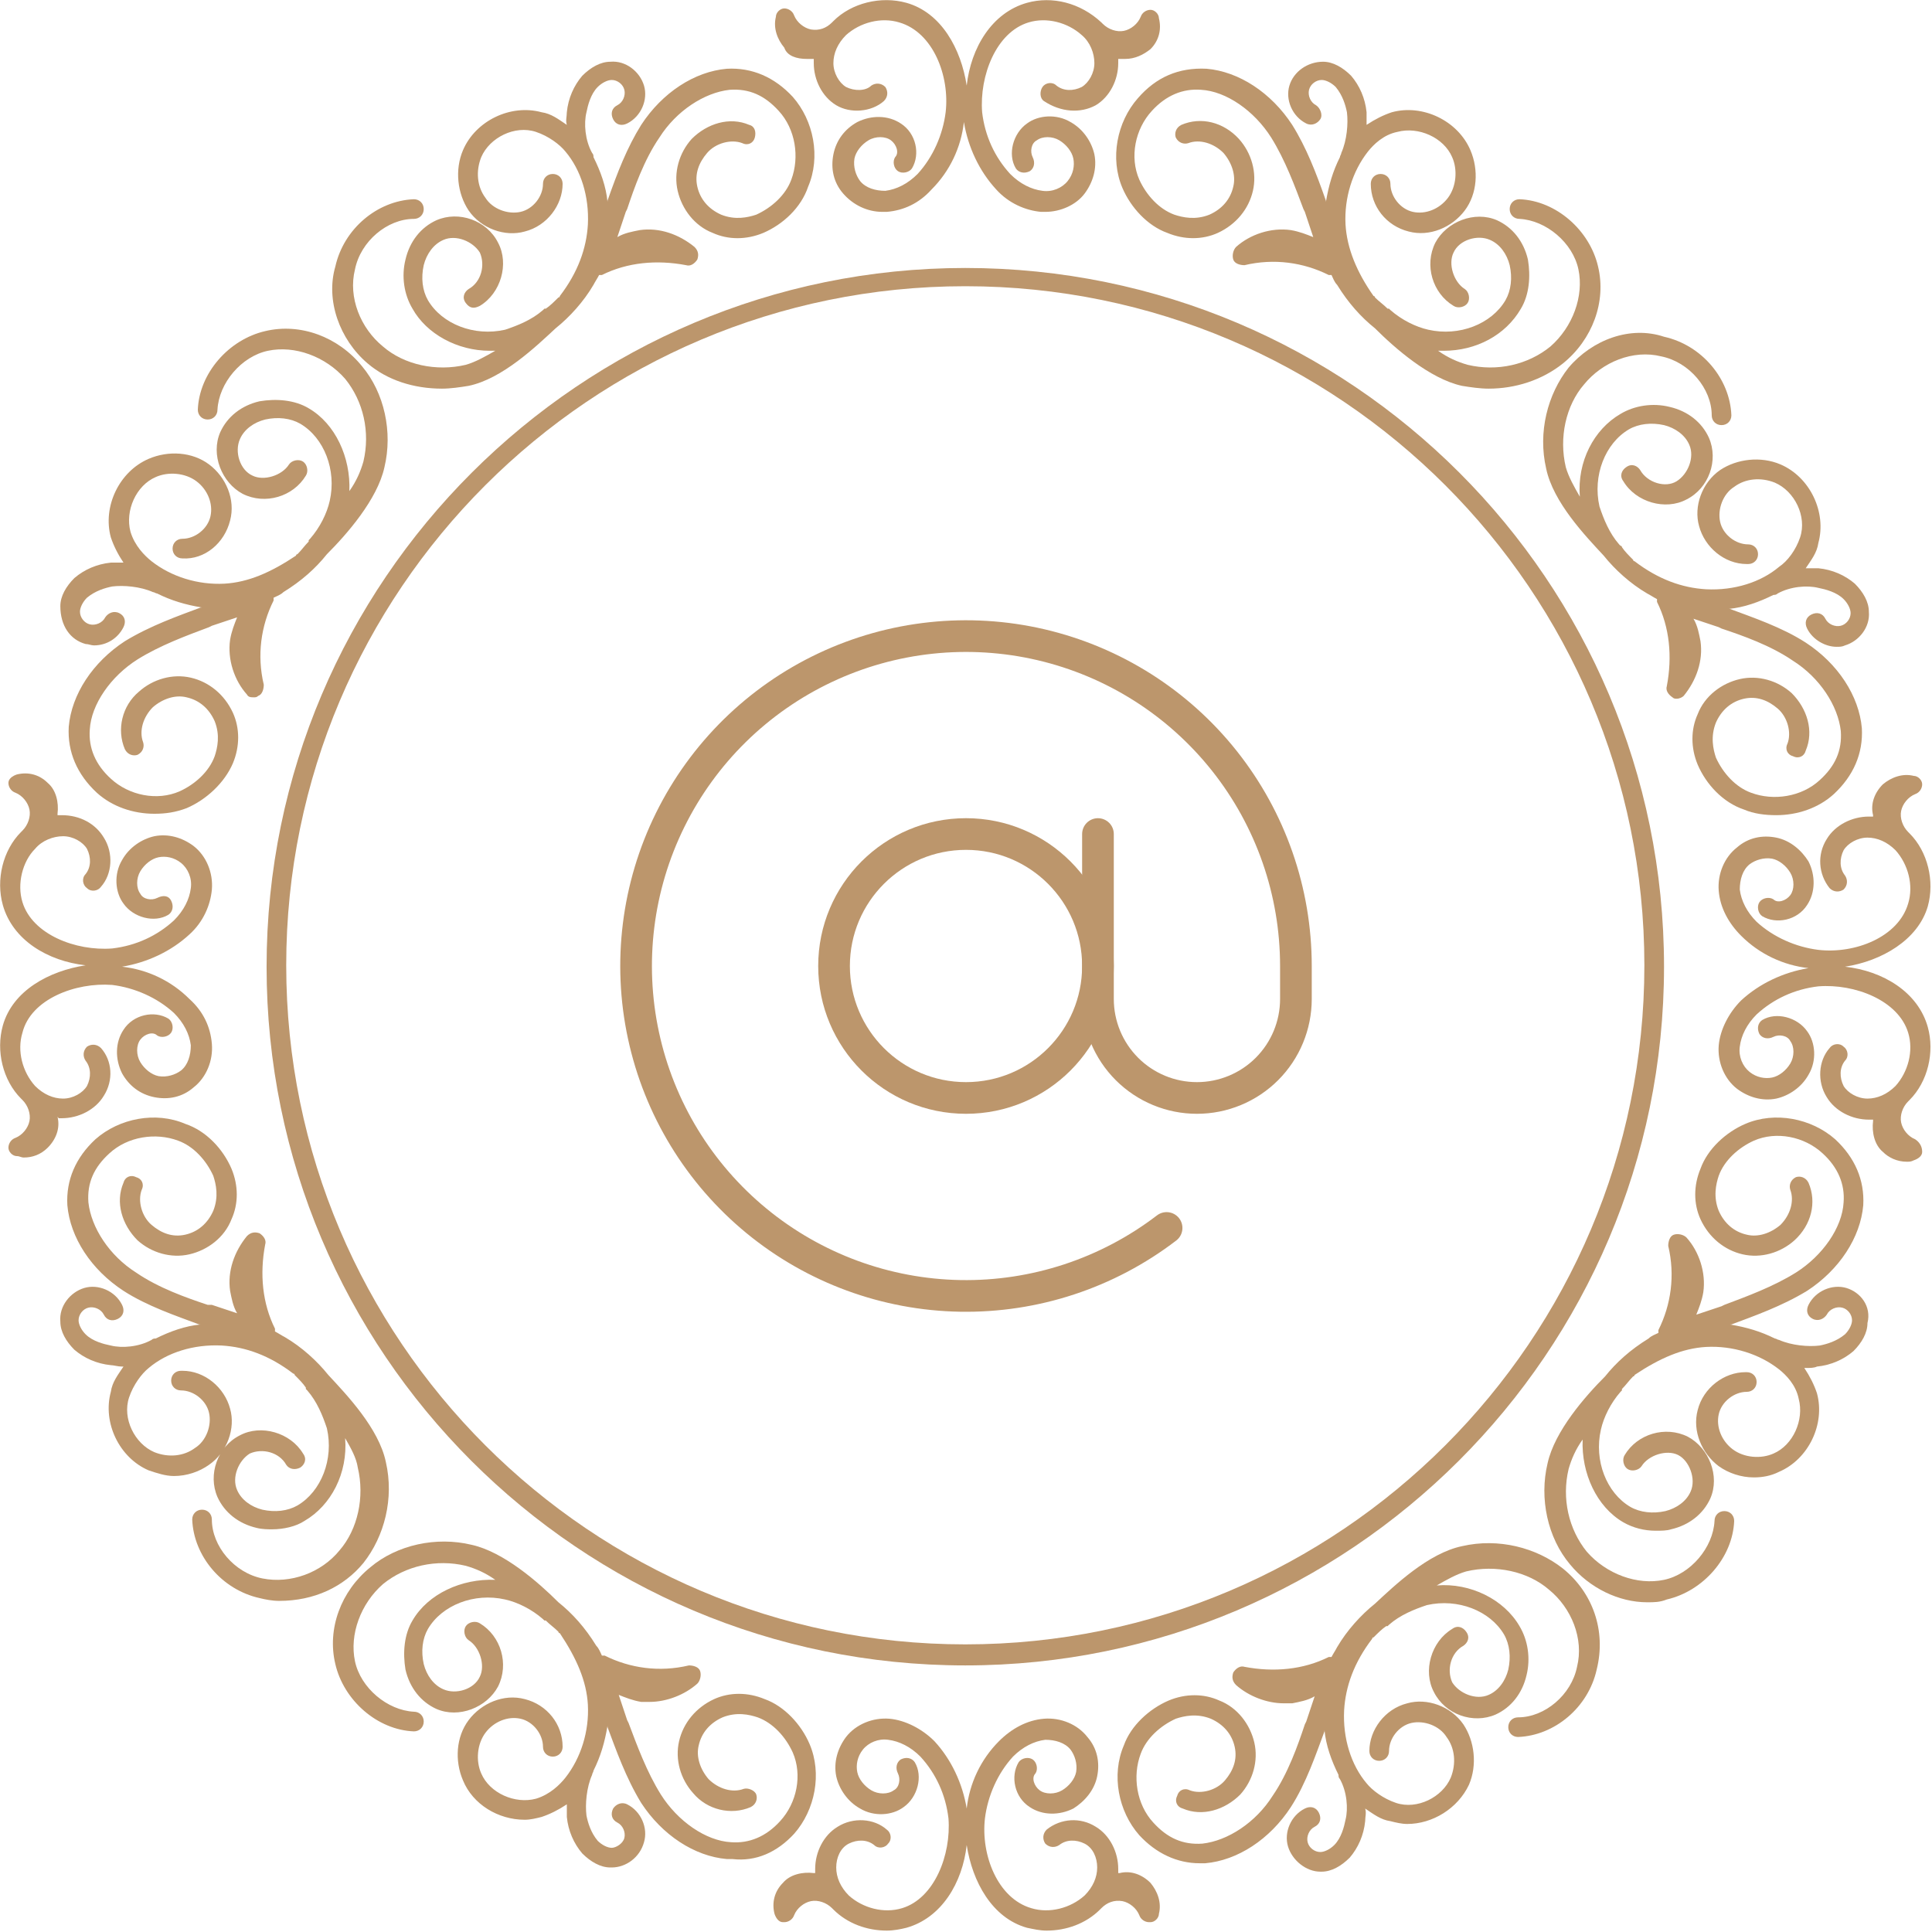
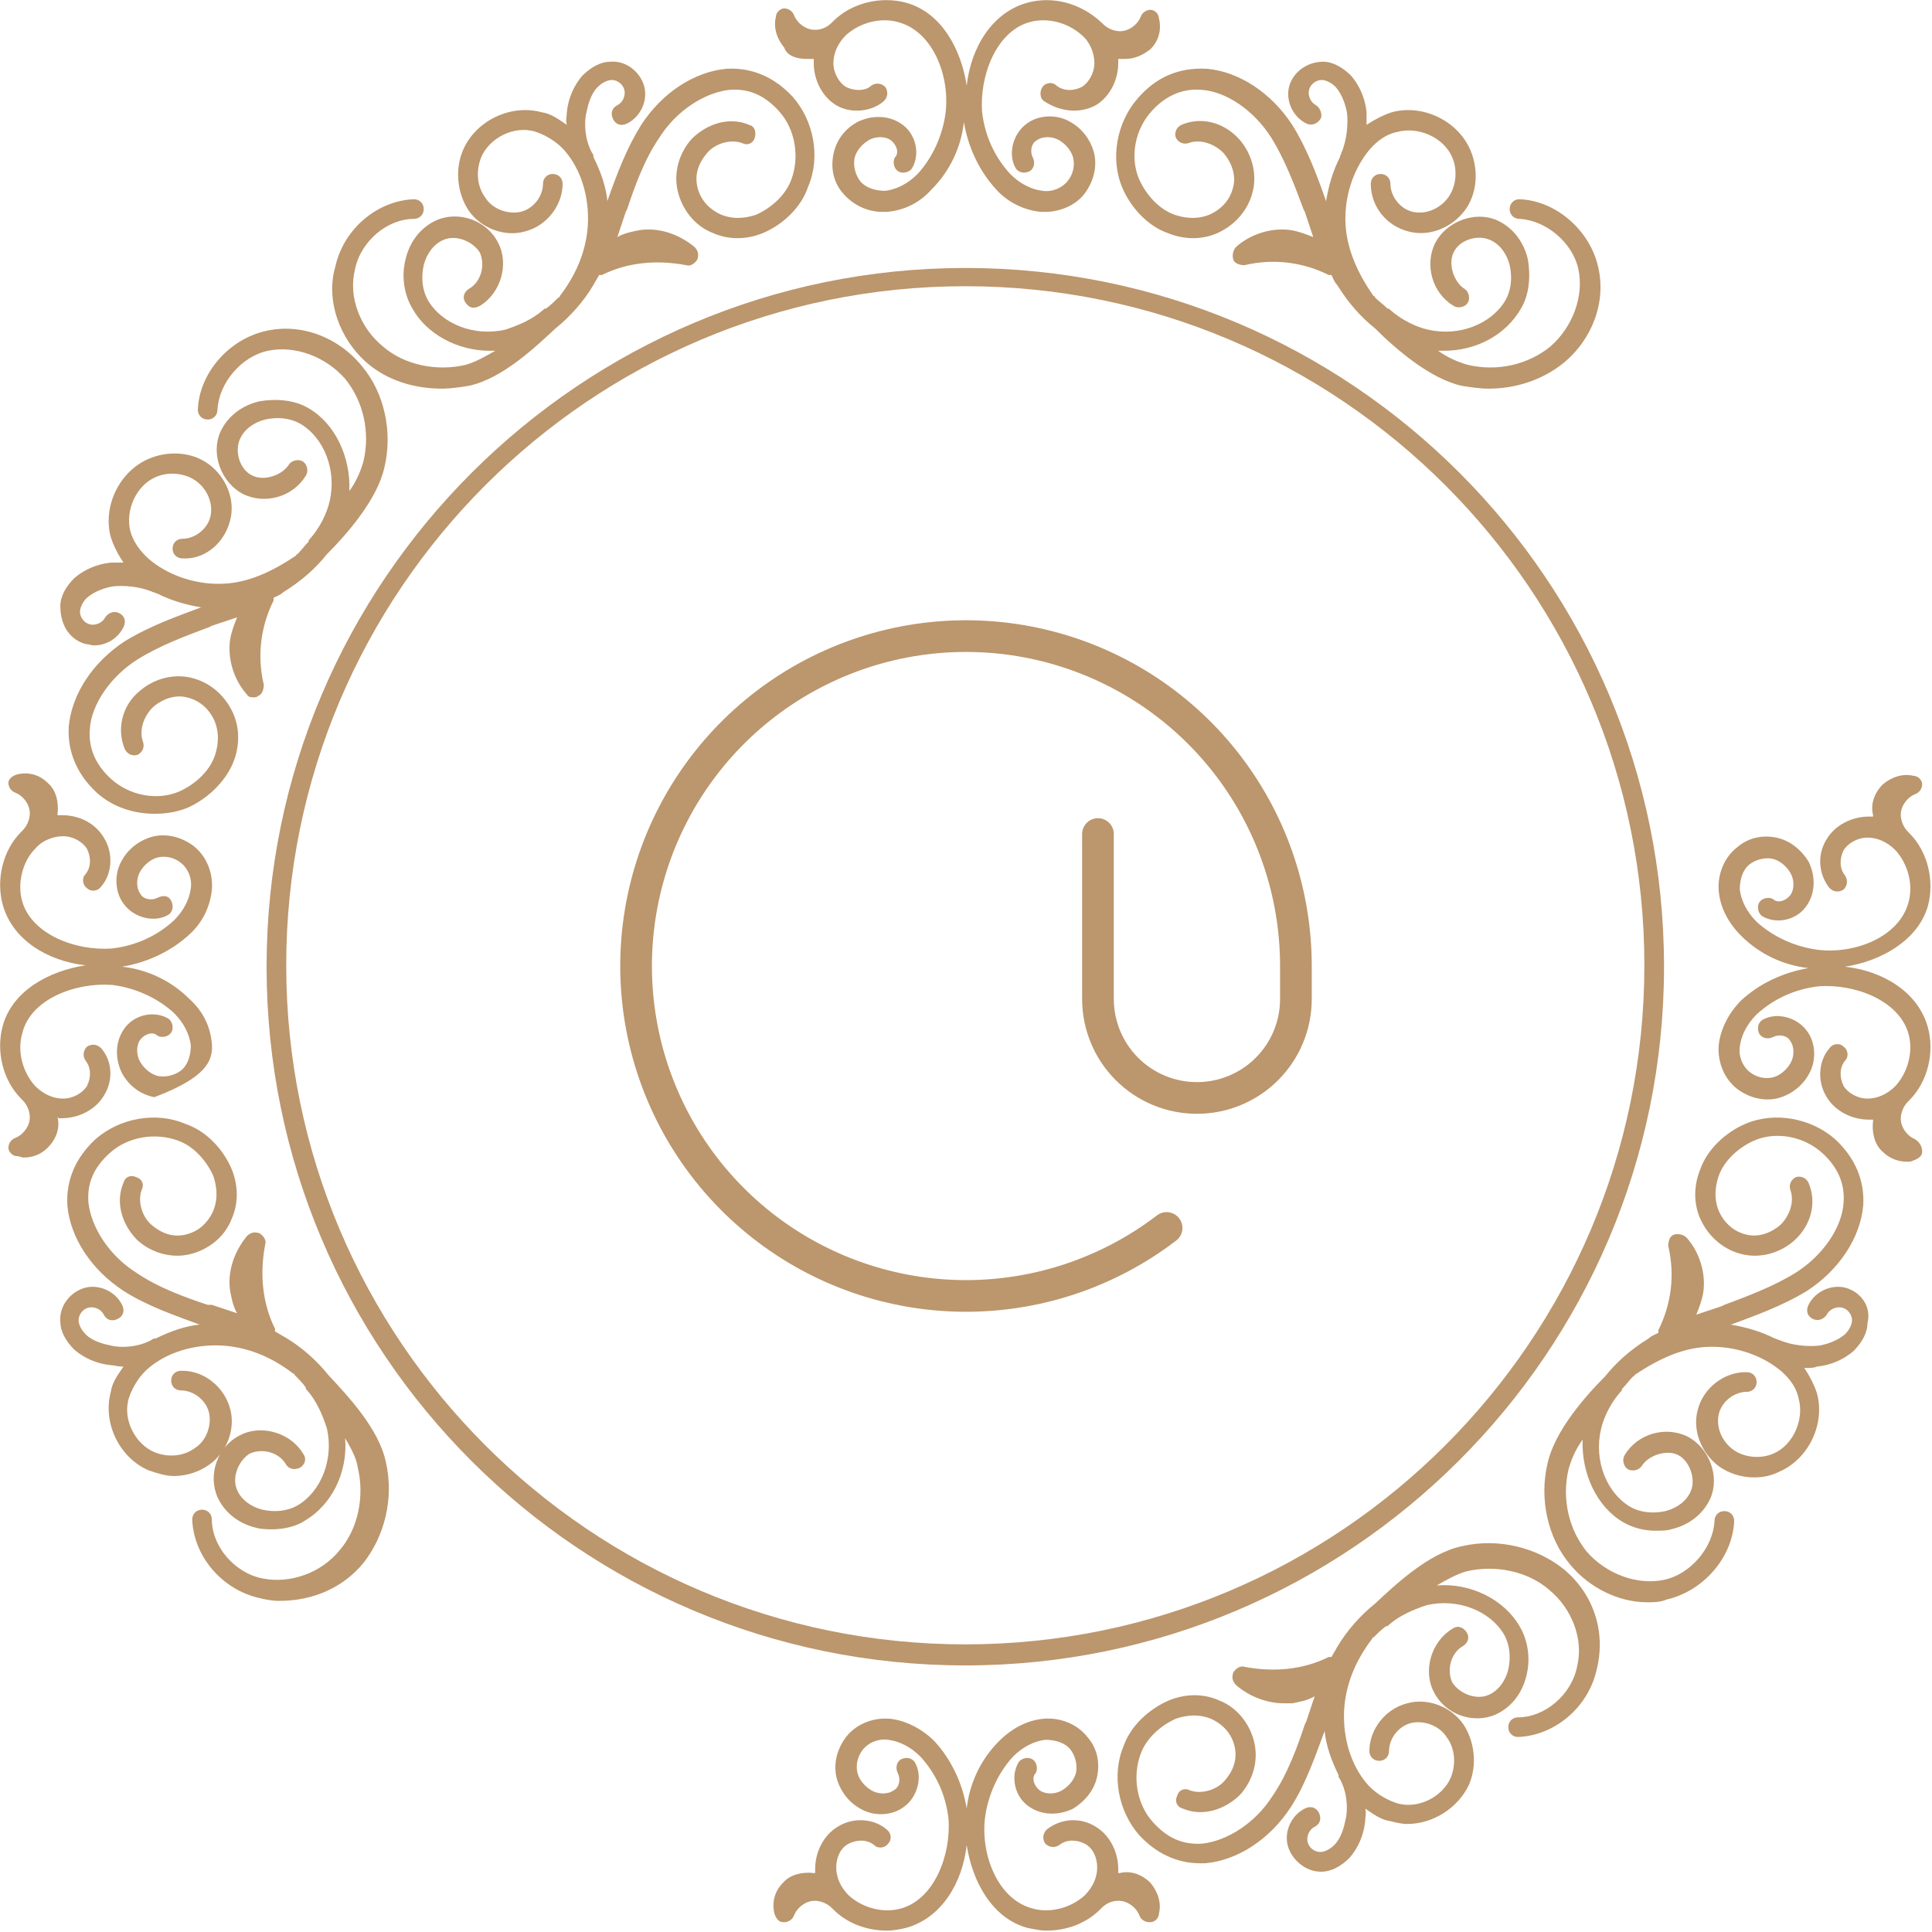
<svg xmlns="http://www.w3.org/2000/svg" width="122" height="122" viewBox="0 0 122 122" fill="none">
  <path d="M60.956 16.922C36.68 16.922 16.834 36.68 16.834 61.044C16.834 85.409 36.591 105.166 60.956 105.166C85.232 105.166 105.078 85.409 105.078 61.044C105.078 36.68 85.32 16.922 60.956 16.922ZM60.956 103.837C37.3 103.837 18.074 84.612 18.074 60.956C18.074 37.3 37.3 18.074 60.956 18.074C84.612 18.074 103.837 37.3 103.837 60.956C103.837 84.612 84.612 103.837 60.956 103.837Z" fill="#BC966C" />
-   <path d="M99.053 23.213C97.724 24.896 97.104 27.288 97.636 29.592C98.079 31.718 100.116 33.845 101.268 35.085C101.977 35.971 102.952 36.857 104.015 37.477C104.192 37.566 104.458 37.743 104.635 37.832C104.635 37.92 104.635 37.92 104.635 38.009C105.432 39.604 105.61 41.464 105.255 43.325C105.167 43.59 105.344 43.856 105.61 44.033C105.698 44.122 105.787 44.122 105.875 44.122C106.052 44.122 106.23 44.033 106.318 43.945C107.116 42.97 107.559 41.73 107.381 40.49C107.293 40.047 107.204 39.515 106.938 39.072C107.47 39.249 108.002 39.426 108.533 39.604L108.71 39.692C110.039 40.135 111.811 40.755 113.229 41.73C114.912 42.793 116.064 44.565 116.241 46.16C116.33 47.4 115.887 48.375 114.912 49.261C113.761 50.324 111.989 50.59 110.571 50.058C109.596 49.704 108.799 48.818 108.356 47.843C108.179 47.312 108.002 46.514 108.356 45.628C108.71 44.831 109.331 44.299 110.128 44.122C110.925 43.945 111.634 44.211 112.254 44.742C112.875 45.274 113.14 46.248 112.875 46.957C112.697 47.312 112.875 47.666 113.229 47.755C113.583 47.932 113.938 47.755 114.026 47.4C114.558 46.16 114.115 44.742 113.14 43.768C112.254 42.97 111.014 42.616 109.862 42.882C108.71 43.148 107.647 43.945 107.204 45.097C106.761 46.071 106.761 47.223 107.204 48.286C107.736 49.527 108.799 50.678 110.128 51.121C110.748 51.387 111.457 51.476 112.166 51.476C113.495 51.476 114.824 51.033 115.798 50.147C117.039 48.995 117.659 47.578 117.57 45.983C117.393 43.945 116.064 41.907 114.026 40.578C112.52 39.604 110.66 38.983 109.242 38.452H109.153C110.128 38.363 111.103 38.009 111.989 37.566C112.077 37.566 112.166 37.566 112.254 37.477C113.052 37.034 114.115 36.946 114.824 37.123C115.267 37.211 115.976 37.389 116.418 37.832C116.684 38.097 116.861 38.452 116.861 38.718C116.861 39.072 116.596 39.426 116.241 39.515C115.887 39.604 115.444 39.426 115.267 39.072C115.09 38.718 114.735 38.629 114.381 38.806C114.026 38.983 113.938 39.338 114.115 39.692C114.469 40.401 115.267 40.844 115.976 40.844C116.153 40.844 116.33 40.844 116.507 40.755C117.393 40.49 118.102 39.604 118.013 38.629C118.013 38.009 117.659 37.389 117.127 36.857C116.507 36.325 115.71 35.971 114.824 35.883C114.558 35.883 114.292 35.883 114.026 35.883C114.381 35.351 114.735 34.908 114.824 34.288C115.355 32.339 114.292 30.124 112.432 29.326C111.191 28.795 109.685 28.972 108.622 29.681C107.47 30.478 106.938 31.984 107.293 33.224C107.647 34.553 108.888 35.617 110.305 35.617C110.305 35.617 110.305 35.617 110.394 35.617C110.748 35.617 111.014 35.351 111.014 34.996C111.014 34.642 110.748 34.376 110.394 34.376C109.596 34.376 108.799 33.756 108.622 32.959C108.445 32.161 108.799 31.187 109.508 30.744C110.217 30.212 111.191 30.124 112.077 30.478C113.318 31.009 114.115 32.604 113.672 33.933C113.406 34.731 112.875 35.44 112.343 35.794C111.191 36.768 109.508 37.3 107.736 37.211C106.23 37.123 104.724 36.591 103.217 35.44C103.217 35.44 103.129 35.44 103.129 35.351C102.863 35.085 102.597 34.819 102.42 34.553C102.42 34.553 102.42 34.465 102.331 34.465L102.243 34.376C101.623 33.667 101.268 32.782 101.002 31.984C100.559 30.035 101.357 27.997 102.863 27.111C103.483 26.757 104.281 26.668 105.078 26.845C105.787 27.023 106.407 27.466 106.673 28.086C107.027 28.883 106.584 29.946 105.875 30.389C105.167 30.832 104.015 30.478 103.572 29.681C103.395 29.415 103.04 29.238 102.686 29.503C102.42 29.681 102.243 30.035 102.509 30.389C103.306 31.718 105.167 32.25 106.495 31.541C107.913 30.832 108.533 29.06 107.913 27.643C107.47 26.668 106.584 25.959 105.432 25.694C104.369 25.428 103.217 25.605 102.331 26.137C100.648 27.111 99.585 29.149 99.762 31.364C99.408 30.744 99.053 30.124 98.876 29.503C98.433 27.643 98.876 25.605 100.028 24.276C101.18 22.858 103.129 22.061 104.901 22.504C106.673 22.858 108.09 24.542 108.09 26.225C108.09 26.58 108.356 26.845 108.71 26.845C109.065 26.845 109.331 26.58 109.331 26.225C109.242 23.922 107.47 21.795 105.078 21.264C102.952 20.555 100.559 21.441 99.053 23.213Z" fill="#BC966C" />
  <path d="M120.937 71.942C120.494 71.765 120.14 71.322 120.051 70.879C119.962 70.436 120.14 69.904 120.494 69.55L120.583 69.461C121.734 68.309 122.177 66.449 121.734 64.854C121.114 62.639 118.899 61.31 116.507 61.044C118.811 60.69 121.114 59.361 121.734 57.235C122.177 55.64 121.734 53.779 120.583 52.627L120.494 52.539C120.14 52.184 119.962 51.653 120.051 51.21C120.14 50.767 120.494 50.324 120.937 50.147C121.203 50.058 121.38 49.792 121.38 49.526C121.38 49.261 121.114 48.995 120.848 48.995C120.14 48.818 119.431 49.084 118.899 49.526C118.368 50.058 118.102 50.767 118.279 51.476V51.564C118.19 51.564 118.102 51.564 118.013 51.564C116.95 51.564 115.887 52.096 115.355 52.982C114.735 53.956 114.824 55.197 115.532 56.083C115.798 56.349 116.153 56.349 116.418 56.171C116.684 55.906 116.684 55.551 116.507 55.285C116.153 54.843 116.153 54.222 116.418 53.691C116.684 53.248 117.304 52.893 117.925 52.893C118.545 52.893 119.165 53.159 119.697 53.691C120.494 54.577 120.848 55.906 120.494 57.057C119.874 59.184 117.127 60.247 114.824 59.981C113.406 59.804 111.988 59.184 110.925 58.209C110.305 57.589 109.951 56.88 109.862 56.171C109.862 55.551 110.039 54.931 110.482 54.577C110.837 54.311 111.368 54.134 111.9 54.222C112.343 54.311 112.786 54.665 113.052 55.108C113.317 55.551 113.317 56.171 113.052 56.526C112.786 56.88 112.254 57.057 111.988 56.792C111.723 56.614 111.28 56.703 111.103 56.969C110.925 57.235 111.014 57.678 111.28 57.855C112.166 58.386 113.495 58.121 114.115 57.146C114.646 56.349 114.646 55.285 114.203 54.4C113.76 53.691 113.052 53.071 112.166 52.893C111.28 52.716 110.394 52.893 109.685 53.514C108.888 54.134 108.445 55.197 108.533 56.26C108.622 57.323 109.153 58.298 109.951 59.095C111.103 60.247 112.609 60.956 114.203 61.133C112.609 61.399 111.103 62.108 109.951 63.171C109.153 63.968 108.622 65.031 108.533 66.006C108.445 67.069 108.888 68.132 109.685 68.752C110.394 69.284 111.28 69.55 112.166 69.373C112.963 69.195 113.76 68.664 114.203 67.866C114.735 66.98 114.646 65.829 114.115 65.12C113.495 64.234 112.166 63.88 111.28 64.411C111.014 64.588 110.925 64.943 111.103 65.297C111.28 65.563 111.634 65.651 111.988 65.474C112.343 65.297 112.874 65.386 113.052 65.74C113.317 66.094 113.317 66.715 113.052 67.158C112.786 67.601 112.343 67.955 111.9 68.044C111.457 68.132 110.925 68.044 110.482 67.689C110.039 67.335 109.774 66.715 109.862 66.094C109.951 65.386 110.305 64.677 110.925 64.057C111.988 63.082 113.317 62.462 114.824 62.285C117.127 62.108 119.874 63.171 120.494 65.209C120.848 66.36 120.494 67.689 119.697 68.575C119.165 69.107 118.545 69.373 117.925 69.373C117.304 69.373 116.684 69.018 116.418 68.575C116.153 68.044 116.153 67.423 116.507 66.98C116.773 66.715 116.684 66.272 116.418 66.094C116.153 65.829 115.71 65.917 115.532 66.183C114.824 66.98 114.735 68.309 115.355 69.284C115.887 70.17 116.95 70.702 118.013 70.702C118.102 70.702 118.19 70.702 118.279 70.702V70.79C118.19 71.499 118.368 72.296 118.899 72.739C119.254 73.094 119.785 73.359 120.405 73.359C120.583 73.359 120.671 73.359 120.848 73.271C121.114 73.182 121.38 73.005 121.38 72.739C121.38 72.385 121.203 72.119 120.937 71.942Z" fill="#BC966C" />
  <path d="M116.596 81.333C115.71 81.068 114.646 81.511 114.203 82.397C114.026 82.751 114.115 83.105 114.469 83.283C114.824 83.46 115.178 83.283 115.355 83.017C115.532 82.662 115.975 82.485 116.33 82.574C116.684 82.662 116.95 83.017 116.95 83.371C116.95 83.637 116.773 83.991 116.507 84.257C115.975 84.7 115.355 84.877 114.912 84.966C114.203 85.055 113.14 84.966 112.343 84.612C112.254 84.612 112.166 84.523 112.077 84.523C111.191 84.08 110.305 83.814 109.242 83.637H109.331C110.748 83.105 112.52 82.485 114.115 81.511C116.153 80.182 117.482 78.144 117.659 76.106C117.747 74.511 117.127 73.094 115.887 71.942C114.381 70.613 112.077 70.17 110.217 70.967C108.976 71.499 107.824 72.562 107.381 73.803C106.938 74.866 106.938 76.017 107.381 76.992C107.913 78.144 108.888 78.941 110.039 79.207C111.191 79.473 112.432 79.118 113.318 78.321C114.381 77.347 114.735 75.929 114.203 74.689C114.026 74.334 113.672 74.246 113.406 74.334C113.052 74.511 112.963 74.866 113.052 75.132C113.317 75.84 113.052 76.726 112.432 77.347C111.811 77.878 111.014 78.144 110.305 77.967C109.508 77.79 108.888 77.258 108.533 76.46C108.179 75.575 108.356 74.777 108.533 74.246C108.888 73.271 109.774 72.474 110.748 72.031C112.166 71.41 113.938 71.765 115.089 72.828C116.064 73.714 116.507 74.777 116.418 75.929C116.33 77.524 115.089 79.296 113.406 80.359C111.989 81.245 110.305 81.865 108.888 82.397L108.71 82.485C108.179 82.662 107.647 82.84 107.116 83.017C107.293 82.574 107.47 82.131 107.559 81.599C107.736 80.359 107.293 79.03 106.495 78.144C106.318 77.967 105.964 77.878 105.698 77.967C105.432 78.055 105.344 78.41 105.344 78.675C105.787 80.536 105.521 82.397 104.723 83.991C104.723 84.08 104.723 84.08 104.723 84.169C104.546 84.257 104.28 84.346 104.103 84.523C102.951 85.232 102.065 86.029 101.357 86.915C100.116 88.156 98.167 90.371 97.724 92.408C97.193 94.623 97.724 97.104 99.142 98.787C100.382 100.294 102.243 101.179 104.015 101.179C104.458 101.179 104.812 101.179 105.255 101.002C107.559 100.471 109.419 98.344 109.508 96.041C109.508 95.686 109.242 95.421 108.888 95.421C108.533 95.421 108.267 95.686 108.267 96.041C108.179 97.724 106.761 99.407 105.078 99.762C103.394 100.116 101.445 99.407 100.205 97.99C99.053 96.572 98.61 94.623 99.053 92.763C99.23 92.142 99.496 91.522 99.939 90.902C99.85 93.028 100.825 95.155 102.508 96.129C103.129 96.484 103.837 96.661 104.546 96.661C104.901 96.661 105.255 96.661 105.521 96.572C106.673 96.307 107.559 95.598 108.002 94.623C108.622 93.206 107.913 91.434 106.584 90.725C105.166 90.016 103.394 90.548 102.597 91.877C102.42 92.142 102.508 92.585 102.774 92.763C103.04 92.94 103.483 92.851 103.66 92.585C104.103 91.877 105.255 91.522 105.964 91.877C106.673 92.231 107.116 93.383 106.761 94.18C106.495 94.8 105.875 95.243 105.166 95.421C104.369 95.598 103.572 95.509 102.951 95.155C101.445 94.269 100.648 92.231 101.091 90.282C101.268 89.484 101.711 88.599 102.331 87.89L102.42 87.801V87.713C102.686 87.447 102.863 87.181 103.129 86.915C103.129 86.915 103.217 86.915 103.217 86.826C104.812 85.763 106.23 85.143 107.736 85.055C109.419 84.966 111.103 85.498 112.343 86.472C112.786 86.826 113.406 87.447 113.583 88.333C113.938 89.662 113.229 91.257 111.989 91.788C111.191 92.142 110.128 92.054 109.419 91.522C108.71 90.991 108.356 90.105 108.533 89.307C108.71 88.51 109.508 87.89 110.305 87.89C110.66 87.89 110.925 87.624 110.925 87.269C110.925 86.915 110.66 86.649 110.305 86.649C110.305 86.649 110.305 86.649 110.217 86.649C108.888 86.649 107.559 87.624 107.204 89.041C106.85 90.371 107.47 91.788 108.533 92.585C109.153 93.028 109.951 93.294 110.748 93.294C111.28 93.294 111.811 93.206 112.343 92.94C114.203 92.142 115.267 89.927 114.735 87.978C114.558 87.447 114.292 86.915 113.938 86.384H114.026C114.292 86.384 114.558 86.384 114.735 86.295C115.621 86.206 116.418 85.852 117.039 85.32C117.57 84.789 117.925 84.169 117.925 83.548C118.19 82.485 117.482 81.599 116.596 81.333Z" fill="#BC966C" />
  <path d="M5.405 40.667C5.582 40.667 5.759 40.755 5.936 40.755C6.734 40.755 7.442 40.312 7.797 39.604C7.974 39.249 7.885 38.895 7.531 38.718C7.177 38.541 6.822 38.718 6.645 38.983C6.468 39.338 6.025 39.515 5.67 39.426C5.316 39.338 5.05 38.983 5.05 38.629C5.05 38.363 5.227 38.009 5.493 37.743C6.025 37.3 6.645 37.123 7.088 37.034C7.797 36.946 8.86 37.034 9.657 37.389C9.746 37.389 9.835 37.477 9.923 37.477C10.809 37.92 11.695 38.186 12.758 38.363H12.67C11.252 38.895 9.48 39.515 7.885 40.49C5.848 41.819 4.519 43.856 4.341 45.894C4.253 47.489 4.873 48.907 6.113 50.058C7.088 50.944 8.417 51.387 9.746 51.387C10.455 51.387 11.075 51.299 11.784 51.033C13.024 50.501 14.176 49.438 14.707 48.198C15.15 47.135 15.15 45.983 14.707 45.008C14.176 43.856 13.201 43.059 12.05 42.793C10.898 42.527 9.657 42.882 8.771 43.679C7.708 44.565 7.354 46.071 7.885 47.312C8.063 47.666 8.417 47.755 8.683 47.666C9.037 47.489 9.126 47.135 9.037 46.869C8.771 46.16 9.037 45.274 9.657 44.654C10.277 44.122 11.075 43.856 11.784 44.034C12.581 44.211 13.201 44.742 13.556 45.54C13.91 46.426 13.733 47.223 13.556 47.755C13.201 48.729 12.315 49.527 11.341 49.97C9.923 50.59 8.151 50.236 6.999 49.172C6.025 48.286 5.582 47.223 5.67 46.071C5.759 44.477 6.999 42.705 8.683 41.641C10.1 40.755 11.784 40.135 13.201 39.604L13.378 39.515C13.91 39.338 14.442 39.161 14.973 38.983C14.796 39.426 14.619 39.87 14.53 40.401C14.353 41.641 14.796 42.97 15.593 43.856C15.682 44.034 15.859 44.034 16.036 44.034C16.125 44.034 16.214 44.034 16.302 43.945C16.568 43.856 16.657 43.502 16.657 43.236C16.214 41.376 16.479 39.515 17.277 37.92C17.277 37.832 17.277 37.832 17.277 37.743C17.454 37.654 17.72 37.566 17.897 37.389C19.049 36.68 19.935 35.883 20.643 34.996C21.884 33.756 23.833 31.541 24.276 29.503C24.808 27.288 24.276 24.808 22.858 23.124C21.352 21.264 18.96 20.378 16.745 20.909C14.442 21.441 12.581 23.567 12.492 25.871C12.492 26.225 12.758 26.491 13.113 26.491C13.467 26.491 13.733 26.225 13.733 25.871C13.821 24.188 15.239 22.504 16.922 22.15C18.606 21.795 20.555 22.504 21.795 23.922C22.947 25.339 23.39 27.288 22.947 29.149C22.77 29.769 22.504 30.389 22.061 31.01C22.15 28.883 21.175 26.757 19.492 25.782C18.606 25.251 17.454 25.162 16.391 25.339C15.239 25.605 14.353 26.314 13.91 27.288C13.29 28.706 13.999 30.478 15.328 31.187C16.745 31.896 18.517 31.364 19.314 30.035C19.492 29.769 19.403 29.326 19.137 29.149C18.872 28.972 18.429 29.061 18.251 29.326C17.808 30.035 16.657 30.389 15.948 30.035C15.15 29.681 14.796 28.529 15.15 27.732C15.416 27.111 16.036 26.668 16.745 26.491C17.543 26.314 18.34 26.402 18.96 26.757C20.466 27.643 21.264 29.681 20.821 31.63C20.643 32.427 20.201 33.313 19.58 34.022L19.492 34.111V34.199C19.226 34.465 19.049 34.731 18.783 34.996C18.783 34.996 18.694 34.996 18.694 35.085C17.1 36.148 15.682 36.769 14.176 36.857C12.492 36.946 10.809 36.414 9.569 35.44C9.126 35.085 8.506 34.465 8.24 33.579C7.885 32.25 8.594 30.655 9.835 30.124C10.632 29.769 11.695 29.858 12.404 30.389C13.113 30.921 13.467 31.807 13.29 32.604C13.113 33.402 12.315 34.022 11.518 34.022C11.164 34.022 10.898 34.288 10.898 34.642C10.898 34.996 11.164 35.262 11.518 35.262C12.935 35.351 14.176 34.288 14.53 32.87C14.885 31.541 14.264 30.124 13.201 29.326C12.138 28.529 10.632 28.44 9.392 28.972C7.531 29.769 6.468 31.984 6.999 33.933C7.177 34.465 7.442 34.996 7.797 35.528C7.531 35.528 7.177 35.528 6.999 35.528C6.113 35.617 5.316 35.971 4.696 36.503C4.164 37.034 3.81 37.654 3.81 38.275C3.81 39.515 4.43 40.401 5.405 40.667Z" fill="#BC966C" />
-   <path d="M3.633 70.613C3.721 70.613 3.81 70.613 3.898 70.613C4.962 70.613 6.025 70.081 6.556 69.195C7.177 68.221 7.088 66.98 6.379 66.183C6.113 65.917 5.759 65.917 5.493 66.094C5.227 66.36 5.227 66.715 5.405 66.98C5.759 67.423 5.759 68.043 5.493 68.575C5.227 69.018 4.607 69.373 3.987 69.373C3.367 69.373 2.747 69.107 2.215 68.575C1.418 67.689 1.063 66.36 1.418 65.208C1.949 63.082 4.784 62.019 7.088 62.196C8.506 62.373 9.923 62.993 10.986 63.968C11.607 64.588 11.961 65.297 12.05 66.006C12.05 66.626 11.872 67.246 11.429 67.601C11.075 67.866 10.543 68.043 10.012 67.955C9.569 67.866 9.126 67.512 8.86 67.069C8.594 66.626 8.594 66.006 8.86 65.651C9.126 65.297 9.657 65.12 9.923 65.386C10.189 65.563 10.632 65.474 10.809 65.208C10.986 64.943 10.898 64.5 10.632 64.322C9.746 63.791 8.417 64.057 7.797 65.031C7.265 65.829 7.265 66.892 7.708 67.778C8.151 68.575 8.86 69.107 9.746 69.284C10.632 69.461 11.518 69.284 12.227 68.664C13.024 68.043 13.467 66.98 13.379 65.917C13.29 64.854 12.847 63.879 11.961 63.082C10.809 61.93 9.303 61.221 7.708 61.044C9.303 60.779 10.809 60.07 11.961 59.007C12.847 58.209 13.29 57.146 13.379 56.171C13.467 55.108 13.024 54.045 12.227 53.425C11.518 52.893 10.632 52.627 9.746 52.805C8.949 52.982 8.151 53.513 7.708 54.311C7.177 55.197 7.265 56.349 7.797 57.057C8.417 57.943 9.746 58.298 10.632 57.766C10.898 57.589 10.986 57.234 10.809 56.88C10.632 56.526 10.277 56.526 9.923 56.703C9.569 56.88 9.037 56.791 8.86 56.437C8.594 56.083 8.594 55.463 8.86 55.02C9.126 54.577 9.569 54.222 10.012 54.134C10.455 54.045 10.986 54.134 11.429 54.488C11.872 54.842 12.138 55.463 12.05 56.083C11.961 56.791 11.607 57.5 10.986 58.12C9.923 59.095 8.594 59.715 7.088 59.892C4.784 60.07 2.038 59.007 1.418 56.969C1.063 55.817 1.418 54.399 2.215 53.602C2.658 53.07 3.367 52.805 3.987 52.805C4.607 52.805 5.227 53.159 5.493 53.602C5.759 54.134 5.759 54.754 5.405 55.197C5.139 55.463 5.227 55.906 5.493 56.083C5.759 56.349 6.202 56.26 6.379 55.994C7.088 55.197 7.177 53.868 6.556 52.893C6.025 52.007 5.05 51.476 3.898 51.476C3.81 51.476 3.721 51.476 3.633 51.476V51.387C3.721 50.678 3.544 49.881 3.012 49.438C2.481 48.906 1.772 48.729 1.063 48.906C0.797 48.995 0.532 49.172 0.532 49.438C0.532 49.704 0.709 49.969 0.975 50.058C1.418 50.235 1.772 50.678 1.861 51.121C1.949 51.564 1.772 52.096 1.418 52.45L1.329 52.539C0.177 53.691 -0.266 55.551 0.177 57.146C0.797 59.361 3.012 60.69 5.405 60.956C3.101 61.31 0.797 62.55 0.177 64.765C-0.266 66.36 0.177 68.221 1.329 69.373L1.418 69.461C1.772 69.816 1.949 70.347 1.861 70.79C1.772 71.233 1.418 71.676 0.975 71.853C0.709 71.942 0.532 72.208 0.532 72.474C0.532 72.739 0.797 73.005 1.063 73.005C1.24 73.005 1.329 73.094 1.506 73.094C2.038 73.094 2.569 72.916 3.012 72.474C3.544 71.942 3.81 71.233 3.633 70.524C3.721 70.613 3.721 70.613 3.633 70.613Z" fill="#BC966C" />
+   <path d="M3.633 70.613C3.721 70.613 3.81 70.613 3.898 70.613C4.962 70.613 6.025 70.081 6.556 69.195C7.177 68.221 7.088 66.98 6.379 66.183C6.113 65.917 5.759 65.917 5.493 66.094C5.227 66.36 5.227 66.715 5.405 66.98C5.759 67.423 5.759 68.043 5.493 68.575C5.227 69.018 4.607 69.373 3.987 69.373C3.367 69.373 2.747 69.107 2.215 68.575C1.418 67.689 1.063 66.36 1.418 65.208C1.949 63.082 4.784 62.019 7.088 62.196C8.506 62.373 9.923 62.993 10.986 63.968C11.607 64.588 11.961 65.297 12.05 66.006C12.05 66.626 11.872 67.246 11.429 67.601C11.075 67.866 10.543 68.043 10.012 67.955C9.569 67.866 9.126 67.512 8.86 67.069C8.594 66.626 8.594 66.006 8.86 65.651C9.126 65.297 9.657 65.12 9.923 65.386C10.189 65.563 10.632 65.474 10.809 65.208C10.986 64.943 10.898 64.5 10.632 64.322C9.746 63.791 8.417 64.057 7.797 65.031C7.265 65.829 7.265 66.892 7.708 67.778C8.151 68.575 8.86 69.107 9.746 69.284C13.024 68.043 13.467 66.98 13.379 65.917C13.29 64.854 12.847 63.879 11.961 63.082C10.809 61.93 9.303 61.221 7.708 61.044C9.303 60.779 10.809 60.07 11.961 59.007C12.847 58.209 13.29 57.146 13.379 56.171C13.467 55.108 13.024 54.045 12.227 53.425C11.518 52.893 10.632 52.627 9.746 52.805C8.949 52.982 8.151 53.513 7.708 54.311C7.177 55.197 7.265 56.349 7.797 57.057C8.417 57.943 9.746 58.298 10.632 57.766C10.898 57.589 10.986 57.234 10.809 56.88C10.632 56.526 10.277 56.526 9.923 56.703C9.569 56.88 9.037 56.791 8.86 56.437C8.594 56.083 8.594 55.463 8.86 55.02C9.126 54.577 9.569 54.222 10.012 54.134C10.455 54.045 10.986 54.134 11.429 54.488C11.872 54.842 12.138 55.463 12.05 56.083C11.961 56.791 11.607 57.5 10.986 58.12C9.923 59.095 8.594 59.715 7.088 59.892C4.784 60.07 2.038 59.007 1.418 56.969C1.063 55.817 1.418 54.399 2.215 53.602C2.658 53.07 3.367 52.805 3.987 52.805C4.607 52.805 5.227 53.159 5.493 53.602C5.759 54.134 5.759 54.754 5.405 55.197C5.139 55.463 5.227 55.906 5.493 56.083C5.759 56.349 6.202 56.26 6.379 55.994C7.088 55.197 7.177 53.868 6.556 52.893C6.025 52.007 5.05 51.476 3.898 51.476C3.81 51.476 3.721 51.476 3.633 51.476V51.387C3.721 50.678 3.544 49.881 3.012 49.438C2.481 48.906 1.772 48.729 1.063 48.906C0.797 48.995 0.532 49.172 0.532 49.438C0.532 49.704 0.709 49.969 0.975 50.058C1.418 50.235 1.772 50.678 1.861 51.121C1.949 51.564 1.772 52.096 1.418 52.45L1.329 52.539C0.177 53.691 -0.266 55.551 0.177 57.146C0.797 59.361 3.012 60.69 5.405 60.956C3.101 61.31 0.797 62.55 0.177 64.765C-0.266 66.36 0.177 68.221 1.329 69.373L1.418 69.461C1.772 69.816 1.949 70.347 1.861 70.79C1.772 71.233 1.418 71.676 0.975 71.853C0.709 71.942 0.532 72.208 0.532 72.474C0.532 72.739 0.797 73.005 1.063 73.005C1.24 73.005 1.329 73.094 1.506 73.094C2.038 73.094 2.569 72.916 3.012 72.474C3.544 71.942 3.81 71.233 3.633 70.524C3.721 70.613 3.721 70.613 3.633 70.613Z" fill="#BC966C" />
  <path d="M22.947 98.699C24.276 97.015 24.896 94.623 24.365 92.32C23.922 90.193 21.884 88.067 20.732 86.826C20.023 85.941 19.049 85.055 17.985 84.434C17.808 84.346 17.543 84.169 17.365 84.08C17.365 83.991 17.365 83.991 17.365 83.903C16.568 82.308 16.391 80.448 16.745 78.587C16.834 78.321 16.657 78.055 16.391 77.878C16.125 77.79 15.859 77.79 15.593 78.055C14.796 79.03 14.353 80.27 14.53 81.511C14.619 81.954 14.707 82.485 14.973 82.928C14.441 82.751 13.91 82.574 13.378 82.397H13.113C11.784 81.954 10.012 81.333 8.594 80.359C6.911 79.296 5.759 77.524 5.582 75.929C5.493 74.689 5.936 73.714 6.911 72.828C8.062 71.765 9.834 71.499 11.252 72.031C12.227 72.385 13.024 73.271 13.467 74.246C13.644 74.777 13.821 75.575 13.467 76.46C13.113 77.258 12.492 77.79 11.695 77.967C10.898 78.144 10.189 77.878 9.569 77.347C8.948 76.815 8.683 75.84 8.948 75.132C9.126 74.777 8.948 74.423 8.594 74.334C8.24 74.157 7.885 74.334 7.797 74.689C7.265 75.929 7.708 77.347 8.683 78.321C9.569 79.118 10.809 79.473 11.961 79.207C13.113 78.941 14.176 78.144 14.619 76.992C15.062 76.017 15.062 74.866 14.619 73.803C14.087 72.562 13.024 71.41 11.695 70.967C9.834 70.17 7.531 70.613 6.025 71.942C4.784 73.094 4.164 74.511 4.253 76.106C4.43 78.144 5.759 80.182 7.797 81.511C9.303 82.485 11.163 83.105 12.581 83.637H12.67C11.695 83.726 10.72 84.08 9.834 84.523C9.746 84.523 9.657 84.523 9.569 84.612C8.771 85.055 7.708 85.143 6.999 84.966C6.556 84.877 5.848 84.7 5.405 84.257C5.139 83.991 4.962 83.637 4.962 83.371C4.962 83.017 5.227 82.662 5.582 82.574C5.936 82.485 6.379 82.662 6.556 83.017C6.733 83.371 7.088 83.46 7.442 83.283C7.797 83.105 7.885 82.751 7.708 82.397C7.265 81.511 6.202 81.068 5.316 81.333C4.43 81.599 3.721 82.485 3.81 83.46C3.81 84.08 4.164 84.7 4.696 85.232C5.316 85.763 6.113 86.118 6.999 86.206C7.176 86.206 7.442 86.295 7.708 86.295H7.797C7.442 86.826 7.088 87.269 6.999 87.89C6.468 89.839 7.531 92.054 9.391 92.851C9.923 93.028 10.455 93.206 10.986 93.206C11.784 93.206 12.581 92.94 13.201 92.497C14.353 91.7 14.884 90.193 14.53 88.953C14.176 87.624 12.935 86.561 11.518 86.561C11.518 86.561 11.518 86.561 11.429 86.561C11.075 86.561 10.809 86.826 10.809 87.181C10.809 87.535 11.075 87.801 11.429 87.801C12.227 87.801 13.024 88.421 13.201 89.219C13.378 90.016 13.024 90.991 12.315 91.434C11.606 91.965 10.632 92.054 9.746 91.7C8.505 91.168 7.708 89.573 8.151 88.244C8.417 87.447 8.948 86.738 9.391 86.384C10.543 85.409 12.227 84.877 13.999 84.966C15.505 85.055 17.011 85.586 18.517 86.738C18.517 86.738 18.606 86.738 18.606 86.826C18.872 87.092 19.137 87.358 19.314 87.624V87.713L19.403 87.801C20.023 88.51 20.378 89.396 20.643 90.193C21.086 92.142 20.289 94.18 18.783 95.066C18.163 95.421 17.365 95.509 16.568 95.332C15.859 95.155 15.239 94.712 14.973 94.092C14.619 93.294 15.062 92.231 15.771 91.788C16.568 91.434 17.631 91.7 18.074 92.497C18.251 92.763 18.606 92.851 18.96 92.674C19.226 92.497 19.403 92.142 19.137 91.788C18.34 90.459 16.479 89.927 15.15 90.636C13.733 91.345 13.113 93.117 13.733 94.535C14.176 95.509 15.062 96.218 16.213 96.484C16.568 96.572 16.922 96.572 17.188 96.572C17.897 96.572 18.694 96.395 19.226 96.041C20.909 95.066 21.972 93.028 21.795 90.814C22.15 91.434 22.504 92.054 22.593 92.674C23.036 94.535 22.593 96.572 21.441 97.901C20.289 99.319 18.34 100.028 16.568 99.673C14.796 99.319 13.378 97.636 13.378 95.952C13.378 95.598 13.113 95.332 12.758 95.332C12.404 95.332 12.138 95.598 12.138 95.952C12.227 98.256 13.999 100.382 16.391 100.914C16.745 101.002 17.188 101.091 17.631 101.091C19.846 101.091 21.707 100.205 22.947 98.699Z" fill="#BC966C" />
  <path d="M70.702 118.279H70.613C70.613 118.19 70.613 118.102 70.613 118.013C70.613 116.95 70.082 115.887 69.196 115.355C68.221 114.735 66.981 114.824 66.095 115.532C65.829 115.798 65.829 116.153 66.006 116.418C66.272 116.684 66.626 116.684 66.892 116.507C67.335 116.153 67.955 116.153 68.487 116.418C69.018 116.684 69.284 117.304 69.284 117.925C69.284 118.545 69.018 119.165 68.487 119.697C67.601 120.494 66.272 120.848 65.12 120.494C62.994 119.874 61.931 117.127 62.196 114.824C62.373 113.406 62.994 111.988 63.968 110.925C64.588 110.305 65.297 109.951 66.006 109.862C66.626 109.862 67.246 110.039 67.601 110.482C67.867 110.837 68.044 111.368 67.955 111.9C67.867 112.343 67.512 112.786 67.069 113.052C66.626 113.317 66.006 113.317 65.652 113.052C65.297 112.786 65.12 112.254 65.386 111.988C65.563 111.723 65.474 111.28 65.209 111.103C64.943 110.925 64.5 111.014 64.323 111.28C63.791 112.166 64.057 113.495 65.031 114.115C65.829 114.646 66.892 114.646 67.778 114.203C68.487 113.76 69.107 113.052 69.284 112.166C69.461 111.28 69.284 110.394 68.664 109.685C68.044 108.888 66.981 108.445 65.917 108.533C64.854 108.622 63.88 109.153 63.082 109.951C61.931 111.103 61.222 112.609 61.044 114.203C60.779 112.609 60.07 111.103 59.007 109.951C58.209 109.153 57.146 108.622 56.172 108.533C55.108 108.445 54.045 108.888 53.425 109.685C52.894 110.394 52.628 111.28 52.805 112.166C52.982 112.963 53.514 113.76 54.311 114.203C55.197 114.735 56.349 114.646 57.058 114.115C57.944 113.495 58.298 112.166 57.766 111.28C57.589 111.014 57.235 110.925 56.88 111.103C56.615 111.28 56.526 111.634 56.703 111.988C56.88 112.343 56.792 112.874 56.437 113.052C56.083 113.317 55.463 113.317 55.02 113.052C54.577 112.786 54.222 112.343 54.134 111.9C54.045 111.457 54.134 110.925 54.488 110.482C54.843 110.039 55.463 109.774 56.083 109.862C56.792 109.951 57.501 110.305 58.121 110.925C59.095 111.988 59.715 113.317 59.893 114.824C60.07 117.127 59.007 119.874 56.969 120.494C55.817 120.848 54.488 120.494 53.602 119.697C53.071 119.165 52.805 118.545 52.805 117.925C52.805 117.304 53.071 116.684 53.602 116.418C54.134 116.153 54.754 116.153 55.197 116.507C55.463 116.773 55.906 116.684 56.083 116.418C56.349 116.153 56.26 115.71 55.994 115.532C55.197 114.824 53.868 114.735 52.894 115.355C52.008 115.887 51.476 116.95 51.476 118.013C51.476 118.102 51.476 118.19 51.476 118.279H51.387C50.678 118.19 49.881 118.368 49.438 118.899C48.907 119.431 48.729 120.14 48.907 120.848C48.995 121.114 49.172 121.38 49.438 121.38C49.438 121.38 49.438 121.38 49.527 121.38C49.792 121.38 50.058 121.203 50.147 120.937C50.324 120.494 50.767 120.14 51.21 120.051C51.653 119.962 52.185 120.14 52.539 120.494L52.628 120.583C53.514 121.469 54.754 121.912 55.994 121.912C56.437 121.912 56.88 121.823 57.235 121.734C59.45 121.114 60.779 118.899 61.044 116.507C61.399 118.811 62.639 121.114 64.854 121.734C65.297 121.823 65.652 121.912 66.095 121.912C67.335 121.912 68.575 121.469 69.461 120.583L69.55 120.494C69.904 120.14 70.347 119.962 70.879 120.051C71.322 120.14 71.765 120.494 71.942 120.937C72.031 121.203 72.296 121.38 72.562 121.38C72.562 121.38 72.562 121.38 72.651 121.38C72.917 121.38 73.183 121.114 73.183 120.848C73.36 120.14 73.094 119.431 72.651 118.899C72.119 118.368 71.41 118.102 70.702 118.279Z" fill="#BC966C" />
  <path d="M98.699 99.053C97.015 97.724 94.623 97.104 92.32 97.636C90.193 98.079 88.067 100.116 86.826 101.268C85.941 101.977 85.055 102.952 84.434 104.015C84.346 104.192 84.169 104.458 84.08 104.635C83.991 104.635 83.991 104.635 83.903 104.635C82.308 105.432 80.448 105.61 78.587 105.255C78.321 105.167 78.055 105.344 77.878 105.61C77.79 105.875 77.79 106.141 78.055 106.407C78.853 107.116 80.004 107.559 81.068 107.559C81.245 107.559 81.422 107.559 81.599 107.559C82.042 107.47 82.574 107.381 83.017 107.116C82.84 107.647 82.662 108.179 82.485 108.71L82.397 108.888C81.954 110.217 81.333 111.989 80.359 113.406C79.296 115.09 77.524 116.241 75.929 116.419C74.689 116.507 73.714 116.064 72.828 115.09C71.765 113.938 71.499 112.166 72.031 110.748C72.385 109.774 73.271 108.976 74.246 108.533C74.777 108.356 75.575 108.179 76.46 108.533C77.258 108.888 77.79 109.508 77.967 110.305C78.144 111.103 77.878 111.811 77.347 112.432C76.815 113.052 75.84 113.318 75.132 113.052C74.777 112.875 74.423 113.052 74.334 113.406C74.157 113.761 74.334 114.115 74.689 114.204C75.929 114.735 77.347 114.292 78.321 113.318C79.118 112.432 79.473 111.191 79.207 110.039C78.941 108.888 78.144 107.824 76.992 107.381C76.017 106.938 74.866 106.938 73.803 107.381C72.562 107.913 71.41 108.976 70.967 110.217C70.17 112.077 70.613 114.381 71.942 115.887C73.005 117.039 74.334 117.659 75.752 117.659C75.84 117.659 76.017 117.659 76.106 117.659C78.144 117.482 80.182 116.153 81.511 114.115C82.485 112.609 83.105 110.748 83.637 109.331V109.242C83.726 110.217 84.08 111.191 84.523 112.077C84.523 112.166 84.523 112.254 84.612 112.343C85.055 113.14 85.143 114.204 84.966 114.912C84.877 115.355 84.7 116.064 84.257 116.507C83.991 116.773 83.637 116.95 83.371 116.95C83.017 116.95 82.662 116.684 82.574 116.33C82.485 115.976 82.662 115.533 83.017 115.355C83.371 115.178 83.46 114.824 83.283 114.469C83.105 114.115 82.751 114.026 82.397 114.204C81.511 114.647 81.068 115.71 81.333 116.596C81.599 117.482 82.485 118.19 83.371 118.19H83.46C84.08 118.19 84.7 117.836 85.232 117.304C85.763 116.684 86.118 115.887 86.206 115.001C86.206 114.735 86.295 114.469 86.206 114.204C86.738 114.558 87.181 114.912 87.801 115.001C88.156 115.09 88.51 115.178 88.864 115.178C90.459 115.178 92.054 114.204 92.763 112.697C93.294 111.457 93.117 109.951 92.408 108.888C91.611 107.736 90.105 107.204 88.864 107.559C87.447 107.913 86.472 109.242 86.472 110.571C86.472 110.925 86.738 111.191 87.092 111.191C87.447 111.191 87.713 110.925 87.713 110.571C87.713 109.774 88.333 108.976 89.13 108.799C89.927 108.622 90.902 108.976 91.345 109.685C91.877 110.394 91.965 111.368 91.611 112.254C91.079 113.495 89.484 114.292 88.156 113.849C87.358 113.583 86.649 113.052 86.295 112.609C85.32 111.457 84.789 109.774 84.877 108.002C84.966 106.495 85.498 104.989 86.649 103.483C86.649 103.483 86.649 103.395 86.738 103.395C87.004 103.129 87.269 102.863 87.535 102.686H87.624L87.713 102.597C88.421 101.977 89.307 101.623 90.105 101.357C92.054 100.914 94.092 101.711 94.978 103.217C95.332 103.838 95.421 104.635 95.243 105.432C95.066 106.141 94.623 106.761 94.003 107.027C93.206 107.381 92.142 106.938 91.7 106.23C91.345 105.432 91.611 104.369 92.408 103.926C92.674 103.749 92.851 103.395 92.585 103.04C92.408 102.774 92.054 102.597 91.7 102.863C90.371 103.66 89.839 105.521 90.548 106.85C91.257 108.267 93.028 108.888 94.446 108.267C95.421 107.824 96.129 106.938 96.395 105.787C96.661 104.724 96.484 103.572 95.952 102.686C94.978 101.002 92.851 99.939 90.725 100.116C91.345 99.762 91.965 99.408 92.585 99.23C94.446 98.787 96.484 99.23 97.813 100.382C99.23 101.534 100.028 103.483 99.585 105.255C99.23 107.027 97.547 108.445 95.864 108.445C95.509 108.445 95.243 108.71 95.243 109.065C95.243 109.419 95.509 109.685 95.864 109.685C98.167 109.596 100.294 107.824 100.825 105.432C101.445 102.952 100.559 100.559 98.699 99.053Z" fill="#BC966C" />
-   <path d="M50.147 115.798C51.476 114.292 51.919 111.988 51.121 110.128C50.59 108.888 49.526 107.736 48.286 107.293C47.223 106.85 46.071 106.85 45.097 107.293C43.945 107.824 43.147 108.799 42.882 109.951C42.616 111.102 42.97 112.343 43.768 113.229C44.654 114.292 46.16 114.646 47.4 114.115C47.755 113.938 47.843 113.583 47.755 113.317C47.666 113.052 47.223 112.874 46.957 112.963C46.248 113.229 45.362 112.963 44.742 112.343C44.211 111.723 43.945 110.925 44.122 110.216C44.299 109.419 44.831 108.799 45.628 108.445C46.514 108.09 47.312 108.267 47.843 108.445C48.818 108.799 49.615 109.685 50.058 110.659C50.678 112.077 50.324 113.849 49.261 115.001C48.375 115.975 47.312 116.418 46.16 116.33C44.565 116.241 42.793 115.001 41.73 113.317C40.844 111.9 40.224 110.217 39.692 108.799L39.603 108.622C39.426 108.09 39.249 107.559 39.072 107.027C39.515 107.204 39.958 107.381 40.489 107.47C40.667 107.47 40.844 107.47 41.021 107.47C42.084 107.47 43.236 107.027 44.033 106.318C44.211 106.141 44.299 105.787 44.211 105.521C44.122 105.255 43.768 105.166 43.502 105.166C41.641 105.609 39.781 105.344 38.186 104.546C38.097 104.546 38.097 104.546 38.009 104.546C37.92 104.369 37.831 104.103 37.654 103.926C36.946 102.774 36.148 101.888 35.262 101.179C34.022 99.939 31.807 97.99 29.769 97.547C27.554 97.015 25.073 97.547 23.39 98.965C21.529 100.471 20.643 102.863 21.175 105.078C21.707 107.381 23.833 109.242 26.137 109.331C26.491 109.331 26.757 109.065 26.757 108.71C26.757 108.356 26.491 108.09 26.137 108.09C24.453 108.002 22.77 106.584 22.415 104.901C22.061 103.217 22.77 101.268 24.187 100.028C25.605 98.876 27.554 98.433 29.415 98.876C30.035 99.053 30.655 99.319 31.275 99.762C29.149 99.673 27.023 100.648 26.048 102.331C25.516 103.217 25.428 104.369 25.605 105.432C25.871 106.584 26.579 107.47 27.554 107.913C28.972 108.533 30.744 107.824 31.452 106.495C32.161 105.078 31.63 103.306 30.301 102.508C30.035 102.331 29.592 102.42 29.415 102.686C29.238 102.951 29.326 103.394 29.592 103.572C30.301 104.015 30.655 105.166 30.301 105.875C29.946 106.673 28.794 107.027 27.997 106.673C27.377 106.407 26.934 105.787 26.757 105.078C26.579 104.28 26.668 103.483 27.023 102.863C27.909 101.357 29.946 100.559 31.895 101.002C32.693 101.179 33.579 101.622 34.288 102.243L34.376 102.331H34.465C34.731 102.597 34.996 102.774 35.262 103.04C35.262 103.04 35.262 103.129 35.351 103.129C36.414 104.723 37.034 106.141 37.123 107.647C37.211 109.331 36.68 111.014 35.705 112.254C35.351 112.697 34.731 113.317 33.845 113.583C32.516 113.938 30.921 113.229 30.389 111.988C30.035 111.191 30.123 110.128 30.655 109.419C31.187 108.71 32.073 108.356 32.87 108.533C33.667 108.71 34.288 109.508 34.288 110.305C34.288 110.659 34.553 110.925 34.908 110.925C35.262 110.925 35.528 110.659 35.528 110.305C35.528 108.888 34.553 107.647 33.136 107.293C31.807 106.938 30.389 107.559 29.592 108.622C28.794 109.685 28.706 111.191 29.238 112.431C29.858 113.938 31.452 114.912 33.136 114.912C33.49 114.912 33.845 114.824 34.199 114.735C34.731 114.558 35.262 114.292 35.794 113.938C35.794 114.203 35.794 114.558 35.794 114.735C35.882 115.621 36.237 116.418 36.768 117.039C37.3 117.57 37.92 117.925 38.54 117.925H38.629C39.515 117.925 40.401 117.304 40.667 116.33C40.932 115.444 40.489 114.381 39.603 113.938C39.249 113.76 38.895 113.938 38.718 114.203C38.54 114.558 38.629 114.912 38.983 115.089C39.338 115.267 39.515 115.71 39.426 116.064C39.338 116.418 38.895 116.684 38.629 116.684C38.363 116.684 38.009 116.507 37.743 116.241C37.3 115.71 37.123 115.089 37.034 114.646C36.946 113.938 37.034 112.874 37.389 112.077C37.389 111.988 37.477 111.9 37.477 111.811C37.92 110.925 38.186 110.039 38.363 108.976V109.065C38.895 110.482 39.515 112.254 40.489 113.849C41.819 115.887 43.856 117.216 45.894 117.393C45.983 117.393 46.16 117.393 46.248 117.393C47.755 117.57 49.084 116.95 50.147 115.798Z" fill="#BC966C" />
  <path d="M71.853 6.202C70.524 7.708 70.081 10.012 70.879 11.872C71.41 13.113 72.474 14.264 73.714 14.707C74.777 15.15 75.929 15.15 76.903 14.707C78.055 14.176 78.853 13.201 79.118 12.05C79.384 10.898 79.03 9.657 78.233 8.771C77.258 7.708 75.84 7.354 74.6 7.885C74.246 8.063 74.157 8.417 74.246 8.683C74.423 9.037 74.777 9.126 75.043 9.037C75.752 8.771 76.638 9.037 77.258 9.657C77.79 10.277 78.055 11.075 77.878 11.784C77.701 12.581 77.169 13.201 76.372 13.556C75.486 13.91 74.689 13.733 74.157 13.556C73.182 13.201 72.385 12.315 71.942 11.341C71.322 9.923 71.676 8.151 72.739 6.999C73.625 6.025 74.689 5.582 75.84 5.67C77.435 5.759 79.207 6.999 80.27 8.683C81.156 10.1 81.776 11.784 82.308 13.201L82.397 13.379C82.574 13.91 82.751 14.442 82.928 14.973C82.485 14.796 82.042 14.619 81.511 14.53C80.27 14.353 78.941 14.796 78.055 15.593C77.878 15.771 77.79 16.125 77.878 16.391C77.967 16.657 78.321 16.745 78.587 16.745C80.447 16.302 82.308 16.568 83.903 17.365C83.903 17.365 83.991 17.365 84.08 17.365C84.169 17.543 84.257 17.808 84.434 17.986C85.143 19.137 85.941 20.023 86.826 20.732C88.067 21.973 90.282 23.922 92.32 24.365C92.851 24.453 93.471 24.542 94.003 24.542C95.686 24.542 97.37 24.01 98.699 22.947C100.559 21.441 101.445 19.049 100.914 16.834C100.382 14.53 98.256 12.67 95.952 12.581C95.598 12.581 95.332 12.847 95.332 13.201C95.332 13.556 95.598 13.822 95.952 13.822C97.635 13.91 99.319 15.328 99.673 17.011C100.028 18.694 99.319 20.643 97.901 21.884C96.484 23.036 94.535 23.479 92.674 23.036C92.054 22.858 91.434 22.593 90.813 22.15C90.902 22.15 91.079 22.15 91.168 22.15C93.206 22.15 95.066 21.175 96.041 19.492C96.572 18.606 96.661 17.454 96.484 16.391C96.218 15.239 95.509 14.353 94.535 13.91C93.117 13.29 91.345 13.999 90.636 15.328C89.927 16.745 90.459 18.517 91.788 19.315C92.054 19.492 92.497 19.403 92.674 19.137C92.851 18.872 92.763 18.429 92.497 18.251C91.788 17.808 91.434 16.657 91.788 15.948C92.142 15.15 93.294 14.796 94.092 15.15C94.712 15.416 95.155 16.036 95.332 16.745C95.509 17.543 95.421 18.34 95.066 18.96C94.18 20.466 92.142 21.264 90.193 20.821C89.396 20.643 88.51 20.201 87.801 19.58L87.713 19.492H87.624C87.358 19.226 87.092 19.049 86.826 18.783C86.826 18.783 86.826 18.694 86.738 18.694C85.675 17.188 85.055 15.682 84.966 14.176C84.877 12.492 85.409 10.809 86.383 9.569C86.738 9.126 87.358 8.506 88.244 8.328C89.573 7.974 91.168 8.683 91.699 9.923C92.054 10.72 91.965 11.784 91.434 12.492C90.902 13.201 90.016 13.556 89.219 13.379C88.421 13.201 87.801 12.404 87.801 11.607C87.801 11.252 87.535 10.986 87.181 10.986C86.826 10.986 86.561 11.252 86.561 11.607C86.561 13.024 87.535 14.264 88.953 14.619C90.282 14.973 91.699 14.353 92.497 13.29C93.294 12.227 93.383 10.72 92.851 9.48C92.054 7.62 89.839 6.556 87.89 7.088C87.358 7.265 86.826 7.531 86.295 7.885C86.295 7.62 86.295 7.265 86.295 7.088C86.206 6.202 85.852 5.405 85.32 4.784C84.789 4.253 84.169 3.898 83.548 3.898C82.574 3.898 81.688 4.519 81.422 5.405C81.156 6.291 81.599 7.354 82.485 7.797C82.84 7.974 83.194 7.797 83.371 7.531C83.548 7.265 83.371 6.822 83.105 6.645C82.751 6.468 82.574 6.025 82.662 5.67C82.751 5.316 83.105 5.05 83.46 5.05C83.726 5.05 84.08 5.227 84.346 5.493C84.789 6.025 84.966 6.645 85.055 7.088C85.143 7.797 85.055 8.86 84.7 9.657C84.7 9.746 84.612 9.835 84.612 9.923C84.169 10.809 83.903 11.695 83.726 12.758V12.67C83.105 10.898 82.485 9.303 81.599 7.885C80.27 5.848 78.233 4.519 76.195 4.341C74.423 4.253 73.005 4.873 71.853 6.202Z" fill="#BC966C" />
  <path d="M50.944 3.721C51.033 3.721 51.21 3.721 51.298 3.721H51.387C51.387 3.81 51.387 3.898 51.387 3.987C51.387 5.05 51.919 6.113 52.805 6.645C53.691 7.177 55.02 7.088 55.817 6.379C56.083 6.113 56.083 5.759 55.906 5.493C55.64 5.227 55.285 5.227 55.02 5.405C54.665 5.759 53.956 5.759 53.425 5.493C52.982 5.227 52.627 4.607 52.627 3.987C52.627 3.367 52.893 2.747 53.425 2.215C54.311 1.418 55.64 1.063 56.792 1.418C58.918 2.038 59.981 4.784 59.715 7.088C59.538 8.506 58.918 9.923 57.943 10.986C57.323 11.607 56.614 11.961 55.906 12.05C55.285 12.05 54.665 11.872 54.311 11.429C54.045 11.075 53.868 10.543 53.956 10.012C54.045 9.569 54.4 9.126 54.843 8.86C55.285 8.594 55.906 8.594 56.26 8.86C56.614 9.126 56.792 9.657 56.526 9.923C56.349 10.189 56.437 10.632 56.703 10.809C56.969 10.986 57.412 10.898 57.589 10.632C58.121 9.746 57.855 8.417 56.88 7.797C56.083 7.265 55.02 7.265 54.134 7.708C53.336 8.151 52.805 8.86 52.627 9.746C52.45 10.632 52.627 11.518 53.248 12.227C53.868 12.935 54.754 13.379 55.728 13.379C55.817 13.379 55.906 13.379 55.994 13.379C57.057 13.29 58.032 12.847 58.829 11.961C59.981 10.809 60.69 9.303 60.867 7.708C61.133 9.303 61.842 10.809 62.905 11.961C63.702 12.847 64.766 13.29 65.74 13.379C65.829 13.379 65.917 13.379 66.006 13.379C66.98 13.379 67.955 12.935 68.487 12.227C69.018 11.518 69.284 10.632 69.107 9.746C68.93 8.949 68.398 8.151 67.601 7.708C66.715 7.177 65.563 7.265 64.854 7.797C63.968 8.417 63.614 9.746 64.145 10.632C64.323 10.898 64.677 10.986 65.031 10.809C65.297 10.632 65.386 10.277 65.209 9.923C65.031 9.569 65.12 9.037 65.474 8.86C65.829 8.594 66.449 8.594 66.892 8.86C67.335 9.126 67.689 9.569 67.778 10.012C67.866 10.455 67.778 10.986 67.423 11.429C67.069 11.872 66.449 12.138 65.829 12.05C65.12 11.961 64.411 11.607 63.791 10.986C62.816 9.923 62.196 8.594 62.019 7.088C61.842 4.784 62.905 2.038 64.943 1.418C66.094 1.063 67.423 1.418 68.309 2.215C68.841 2.658 69.107 3.367 69.107 3.987C69.107 4.607 68.752 5.227 68.309 5.493C67.778 5.759 67.158 5.759 66.715 5.405C66.449 5.139 66.006 5.227 65.829 5.493C65.651 5.759 65.651 6.202 65.917 6.379C66.98 7.088 68.221 7.177 69.195 6.645C70.081 6.113 70.613 5.05 70.613 3.987C70.613 3.898 70.613 3.81 70.613 3.721H70.702C70.79 3.721 70.967 3.721 71.056 3.721C71.676 3.721 72.208 3.455 72.651 3.101C73.182 2.569 73.359 1.861 73.182 1.152C73.182 0.886 72.916 0.62 72.651 0.62C72.385 0.62 72.119 0.797 72.031 1.063C71.853 1.506 71.41 1.861 70.967 1.949C70.524 2.038 69.993 1.861 69.638 1.506L69.55 1.418C68.221 0.177 66.449 -0.266 64.854 0.177C62.639 0.797 61.31 3.012 61.044 5.405C60.69 3.101 59.45 0.797 57.235 0.177C55.64 -0.266 53.779 0.177 52.627 1.329L52.539 1.418C52.184 1.772 51.742 1.949 51.21 1.861C50.767 1.772 50.324 1.418 50.147 0.975C50.058 0.709 49.792 0.532 49.526 0.532C49.261 0.532 48.995 0.797 48.995 1.063C48.818 1.772 49.084 2.481 49.526 3.012C49.704 3.544 50.324 3.721 50.944 3.721Z" fill="#BC966C" />
  <path d="M23.213 22.947C24.453 24.01 26.137 24.542 27.909 24.542C28.44 24.542 29.06 24.453 29.592 24.365C31.718 23.922 33.845 21.884 35.085 20.732C35.971 20.023 36.857 19.049 37.477 17.986C37.566 17.809 37.743 17.543 37.832 17.366C37.92 17.366 37.92 17.366 38.009 17.366C39.604 16.568 41.464 16.391 43.325 16.745C43.59 16.834 43.856 16.657 44.033 16.391C44.122 16.125 44.122 15.859 43.856 15.594C42.882 14.796 41.641 14.353 40.401 14.53C39.958 14.619 39.426 14.708 38.983 14.973C39.161 14.442 39.338 13.91 39.515 13.379L39.604 13.201C40.047 11.873 40.667 10.101 41.641 8.683C42.705 7 44.477 5.848 46.071 5.671C47.312 5.582 48.286 6.025 49.172 7C50.235 8.151 50.501 9.923 49.97 11.341C49.615 12.316 48.729 13.113 47.755 13.556C47.223 13.733 46.426 13.91 45.54 13.556C44.742 13.201 44.211 12.581 44.033 11.784C43.856 10.986 44.122 10.278 44.654 9.658C45.185 9.037 46.16 8.772 46.869 9.037C47.223 9.215 47.577 9.037 47.666 8.683C47.755 8.329 47.666 7.974 47.312 7.886C46.071 7.354 44.654 7.797 43.679 8.772C42.882 9.658 42.527 10.898 42.793 12.05C43.059 13.201 43.856 14.265 45.008 14.708C45.983 15.151 47.134 15.151 48.198 14.708C49.438 14.176 50.59 13.113 51.033 11.784C51.83 9.923 51.387 7.62 50.058 6.114C48.906 4.873 47.489 4.253 45.894 4.342C43.856 4.519 41.819 5.848 40.49 7.886C39.604 9.303 38.983 10.898 38.363 12.67V12.758C38.275 11.784 37.92 10.809 37.477 9.923C37.477 9.835 37.477 9.746 37.389 9.658C36.946 8.86 36.857 7.797 37.034 7.088C37.123 6.645 37.3 5.936 37.743 5.493C38.009 5.228 38.363 5.05 38.629 5.05C38.983 5.05 39.338 5.316 39.426 5.671C39.515 6.025 39.338 6.468 38.983 6.645C38.629 6.822 38.54 7.177 38.718 7.531C38.895 7.886 39.249 7.974 39.604 7.797C40.49 7.354 40.932 6.291 40.667 5.405C40.401 4.519 39.515 3.81 38.54 3.899C37.92 3.899 37.3 4.253 36.768 4.785C36.237 5.405 35.882 6.202 35.794 7.088C35.794 7.354 35.705 7.62 35.794 7.886C35.262 7.531 34.819 7.177 34.199 7.088C32.25 6.557 30.035 7.62 29.238 9.48C28.706 10.721 28.883 12.227 29.592 13.29C30.389 14.442 31.895 14.973 33.136 14.619C34.553 14.265 35.528 12.936 35.528 11.607C35.528 11.252 35.262 10.986 34.908 10.986C34.553 10.986 34.288 11.252 34.288 11.607C34.288 12.404 33.667 13.201 32.87 13.379C32.073 13.556 31.098 13.201 30.655 12.493C30.123 11.784 30.035 10.809 30.389 9.923C30.921 8.683 32.516 7.886 33.845 8.329C34.642 8.594 35.351 9.126 35.705 9.569C36.68 10.721 37.211 12.404 37.123 14.176C37.034 15.682 36.503 17.188 35.351 18.695C35.351 18.695 35.351 18.783 35.262 18.783C34.996 19.049 34.731 19.315 34.465 19.492H34.376L34.288 19.581C33.579 20.201 32.693 20.555 31.895 20.821C29.946 21.264 27.909 20.466 27.023 18.96C26.668 18.34 26.58 17.543 26.757 16.745C26.934 16.037 27.377 15.416 27.997 15.151C28.795 14.796 29.858 15.239 30.301 15.948C30.655 16.745 30.389 17.809 29.592 18.252C29.326 18.429 29.149 18.783 29.415 19.137C29.68 19.492 29.946 19.492 30.301 19.315C31.63 18.517 32.161 16.657 31.453 15.328C30.744 13.91 28.972 13.29 27.554 13.91C26.58 14.353 25.871 15.239 25.605 16.391C25.339 17.454 25.516 18.606 26.048 19.492C26.934 21.087 28.883 22.15 30.921 22.15C31.009 22.15 31.187 22.15 31.275 22.15C30.655 22.504 30.035 22.859 29.415 23.036C27.554 23.479 25.516 23.036 24.187 21.884C22.77 20.732 21.973 18.783 22.416 17.011C22.77 15.239 24.453 13.822 26.137 13.822C26.491 13.822 26.757 13.556 26.757 13.201C26.757 12.847 26.491 12.581 26.137 12.581C23.833 12.67 21.707 14.442 21.175 16.834C20.555 18.96 21.441 21.441 23.213 22.947Z" fill="#BC966C" />
-   <path d="M61 69.333C65.603 69.333 69.333 65.602 69.333 61C69.333 56.398 65.603 52.666 61 52.666C56.398 52.666 52.667 56.398 52.667 61C52.667 65.602 56.398 69.333 61 69.333Z" stroke="#BC966C" stroke-width="2" stroke-linecap="round" stroke-linejoin="round" />
  <path d="M69.333 52.667V63.083C69.333 64.741 69.992 66.331 71.164 67.503C72.336 68.675 73.926 69.333 75.583 69.333C77.241 69.333 78.831 68.675 80.003 67.503C81.175 66.331 81.833 64.741 81.833 63.083V61C81.833 56.298 80.242 51.734 77.319 48.051C74.397 44.368 70.314 41.782 65.735 40.713C61.156 39.645 56.35 40.156 52.099 42.165C47.847 44.174 44.401 47.562 42.319 51.779C40.238 55.995 39.644 60.791 40.634 65.388C41.624 69.984 44.14 74.111 47.772 77.096C51.405 80.082 55.941 81.751 60.642 81.832C65.343 81.912 69.934 80.4 73.667 77.542" stroke="#BC966C" stroke-width="2" stroke-linecap="round" stroke-linejoin="round" />
</svg>